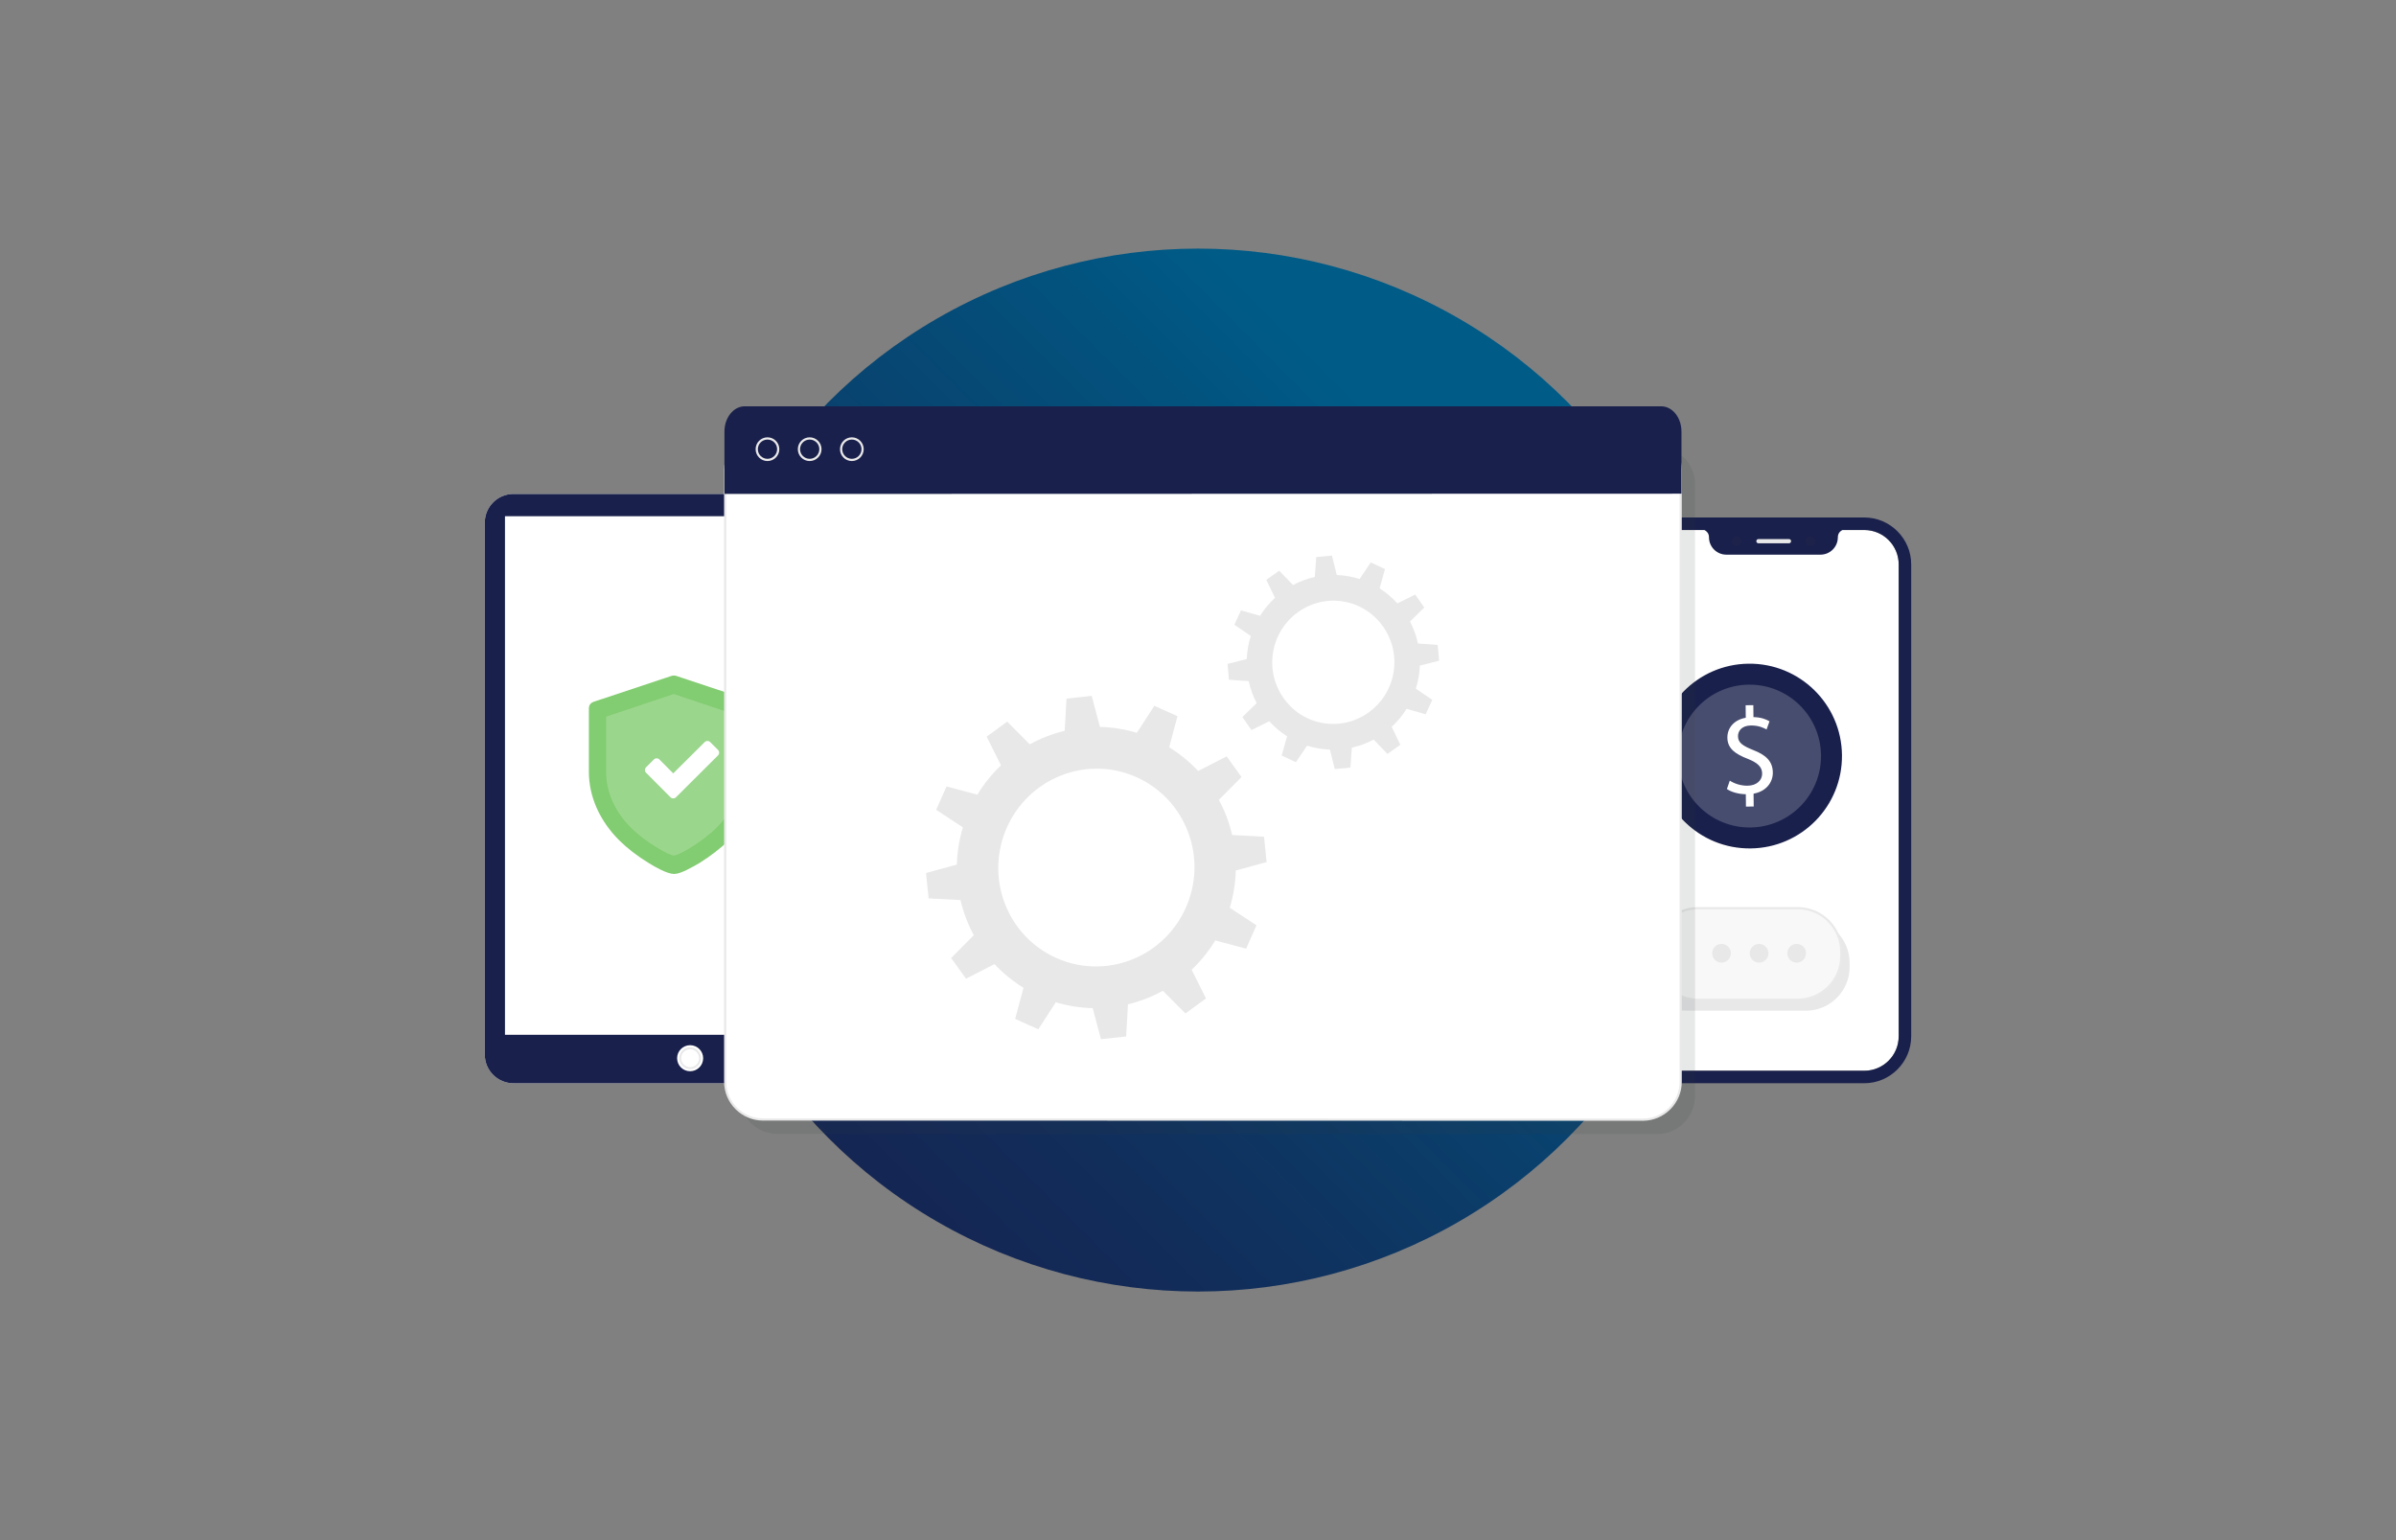
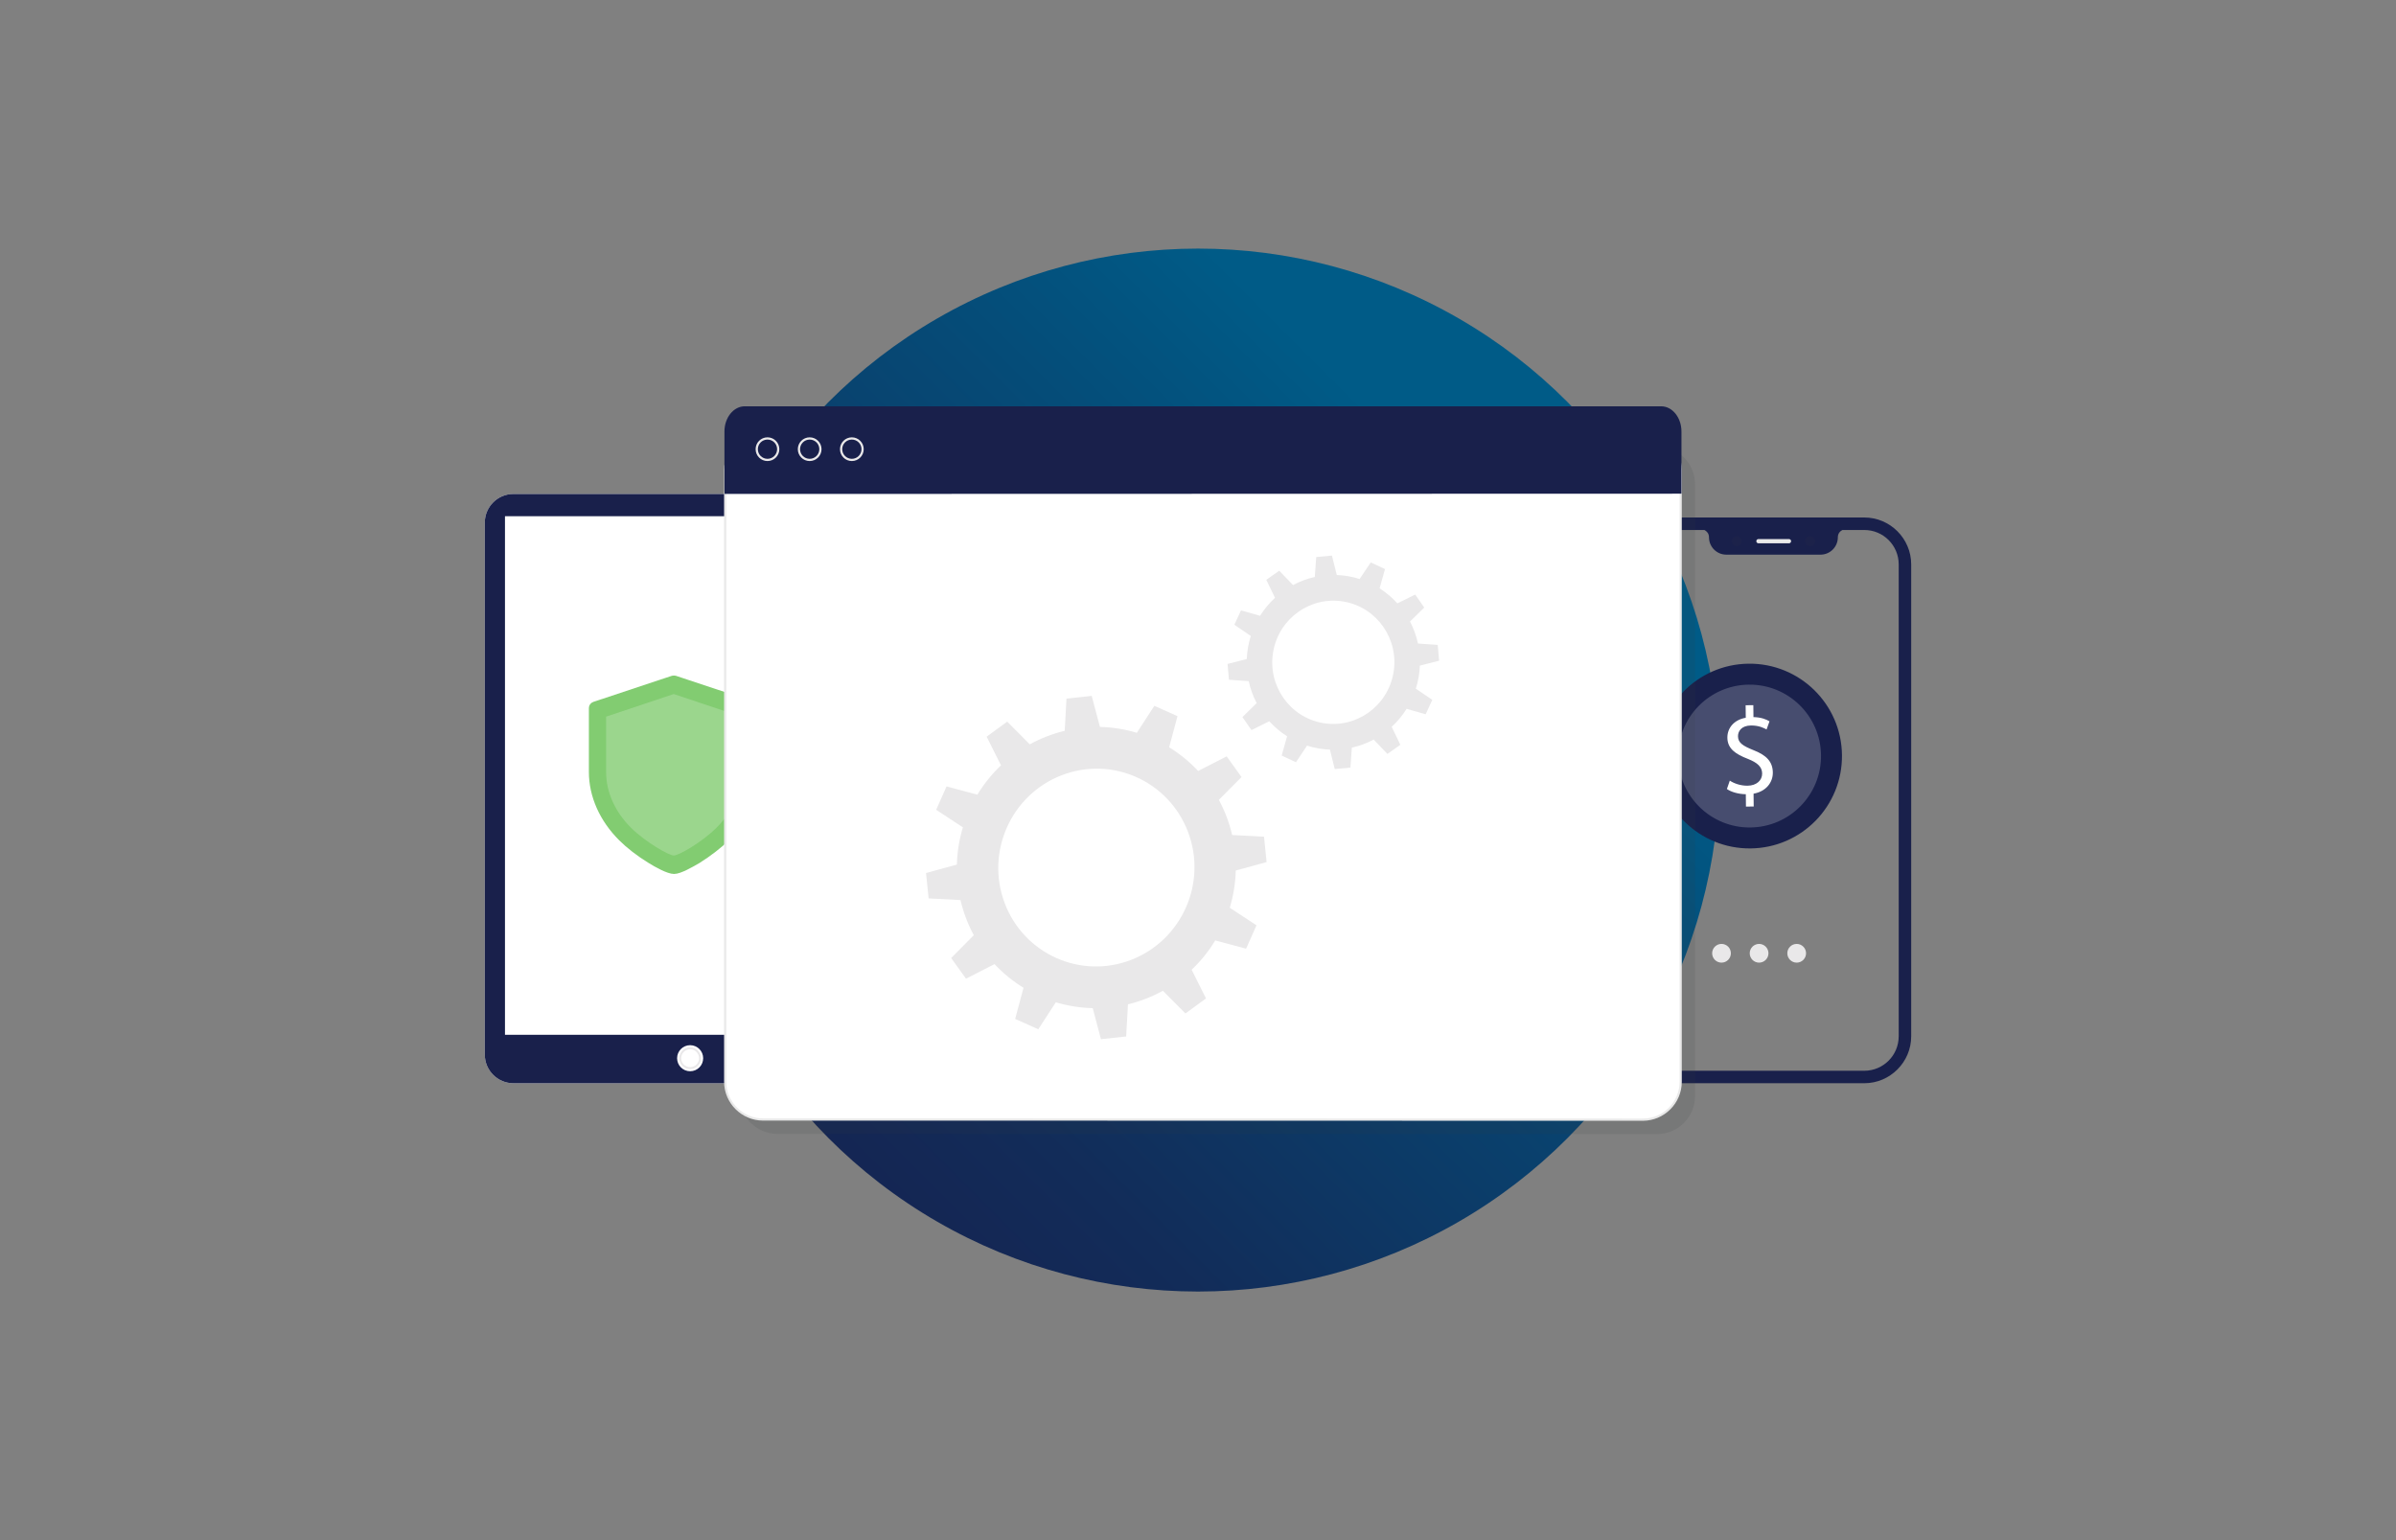
<svg xmlns="http://www.w3.org/2000/svg" id="Layer_1" viewBox="0 0 700 450">
  <rect x="0" y="0" width="700" height="450" fill="#808080" stroke="none" />
  <defs>
    <style>.cls-1{stroke-width:.651px;}.cls-1,.cls-2,.cls-3,.cls-4,.cls-5{stroke-miterlimit:10;}.cls-1,.cls-4{fill:none;stroke:#e9e8e9;}.cls-6{fill:#19204b;}.cls-6,.cls-7,.cls-8,.cls-9,.cls-10,.cls-11,.cls-12,.cls-13,.cls-14,.cls-15{stroke-width:0px;}.cls-7{fill:url(#linear-gradient);}.cls-8,.cls-12,.cls-16,.cls-17,.cls-15,.cls-18{isolation:isolate;}.cls-8,.cls-5,.cls-14{fill:#fff;}.cls-8,.cls-18{opacity:.2;}.cls-9,.cls-15{fill:#3a3b42;}.cls-2{fill:#f8f8f8;stroke-width:.644px;}.cls-2,.cls-5{stroke:#e9e9e9;}.cls-10{fill:#e9e9e9;}.cls-11{fill:#e9e8e9;}.cls-12{fill:#383a44;opacity:.1;}.cls-16,.cls-15{opacity:.12;}.cls-13,.cls-3{fill:#82cc71;}.cls-3{stroke:#82cc71;stroke-width:1.167px;}.cls-4{stroke-width:.574px;}.cls-5{stroke-width:.63px;}</style>
    <linearGradient id="linear-gradient" x1="212.67" y1="1960.33" x2="428.15" y2="1744.85" gradientTransform="translate(0 -1598)" gradientUnits="userSpaceOnUse">
      <stop offset="0" stop-color="#17204e" />
      <stop offset=".282" stop-color="#122c59" />
      <stop offset=".792" stop-color="#054c78" />
      <stop offset="1" stop-color="#005b87" />
    </linearGradient>
  </defs>
  <circle class="cls-7" cx="350" cy="225" r="152.367" />
  <g id="Artwork_1207">
-     <path class="cls-14" d="M544.667,154.854c5.545,0,10.049,4.504,10.049,10.049v137.906c0,5.545-4.504,10.049-10.049,10.049h-53.885c-5.545,0-10.049-4.504-10.049-10.049v-137.906c0-5.545,4.504-10.049,10.049-10.049h53.885" />
    <path class="cls-6" d="M544.667,151.2h-53.885c-7.533,0-13.696,6.164-13.696,13.696v137.906c0,7.533,6.164,13.696,13.696,13.696h53.885c7.533,0,13.696-6.164,13.696-13.696v-137.906c0-7.533-6.165-13.696-13.696-13.696h0ZM554.709,302.808c0,5.545-4.504,10.049-10.049,10.049h-53.885c-5.545,0-10.049-4.504-10.049-10.049v-137.906c0-5.545,4.504-10.049,10.049-10.049h7.188c.648.348,1.324.991,1.324,2.138,0,2.793,2.262,5.067,5.066,5.067h27.511c2.793,0,5.066-2.262,5.066-5.067,0-1.149.675-1.785,1.324-2.138h6.408c5.545,0,10.049,4.504,10.049,10.049v137.906h0Z" />
    <circle class="cls-12" cx="528.848" cy="158.135" r="1.481" />
    <path class="cls-12" d="M508.863,158.125c0,.823-.665,1.48-1.481,1.48s-1.481-.665-1.481-1.48.665-1.48,1.481-1.48,1.481.665,1.481,1.48Z" />
    <path class="cls-10" d="M522.656,158.744h-8.923c-.337,0-.619-.276-.619-.619s.276-.619.619-.619h8.923c.337,0,.619.276.619.619-.01.348-.282.619-.619.619Z" />
  </g>
  <g class="cls-17">
    <path class="cls-6" d="M510.852,193.919c14.905-.165,27.122,11.785,27.287,26.69.165,14.905-11.785,27.122-26.69,27.287-14.905.165-27.122-11.785-27.287-26.69-.165-14.905,11.785-27.122,26.69-27.287" />
  </g>
  <g class="cls-18">
    <path class="cls-14" d="M510.919,200.039c11.525-.128,20.971,9.112,21.099,20.637.128,11.525-9.112,20.971-20.637,21.099s-20.971-9.112-21.099-20.637,9.112-20.971,20.637-21.099" />
  </g>
  <path class="cls-14" d="M510.087,235.709l-.04-3.653c-2.1-.018-4.274-.634-5.524-1.52l.846-2.449c1.305.858,3.193,1.505,5.197,1.483,2.576-.028,4.277-1.533,4.255-3.577-.022-1.977-1.453-3.174-4.136-4.248-3.683-1.404-5.991-3.042-6.026-6.177-.032-2.985,2.069-5.285,5.375-5.853l-.04-3.653,2.249-.025.038,3.489c2.168.044,3.66.614,4.689,1.23l-.86,2.381c-.768-.428-2.262-1.188-4.566-1.163-2.781.03-3.798,1.691-3.782,3.149.021,1.88,1.366,2.793,4.516,4.053,3.751,1.458,5.626,3.345,5.662,6.535.031,2.848-1.915,5.528-5.63,6.184l.041,3.749-2.262.025v.041h0Z" />
  <path class="cls-14" d="M261.527,308.144c0,4.61-3.755,8.365-8.365,8.365h-103.16c-4.61,0-8.365-3.755-8.365-8.365v-155.452c0-4.61,3.755-8.365,8.365-8.365h103.16c4.61,0,8.365,3.755,8.365,8.365v155.452h0Z" />
  <rect class="cls-14" x="147.531" y="157.821" width="108.204" height="144.519" />
  <path class="cls-6" d="M261.527,308.144c0,4.61-3.755,8.365-8.365,8.365h-103.16c-4.61,0-8.365-3.755-8.365-8.365v-155.452c0-4.61,3.755-8.365,8.365-8.365h103.16c4.61,0,8.365,3.755,8.365,8.365v155.452h0Z" />
  <rect class="cls-14" x="147.531" y="150.829" width="108.204" height="151.517" />
  <path class="cls-3" d="M220.213,205.627l-22.926-7.618c-.283-.068-.568-.068-.815,0l-22.926,7.618c-.568.211-.92.671-.92,1.239v18.672c0,7.016,3.084,13.996,8.716,19.594,2.159,2.159,5.208,4.534,8.468,6.52,1.876,1.17,5.349,3.119,7.122,3.119s5.208-2.018,7.122-3.12c3.224-2.018,6.309-4.428,8.468-6.52,5.634-5.634,8.716-12.578,8.716-19.594v-18.672c-.105-.568-.531-1.026-1.027-1.239h.002Z" />
  <path class="cls-13" d="M216.586,225.617c0,5.795-2.557,11.528-7.221,16.19-4.306,4.306-11.076,8.161-12.531,8.161-1.36,0-8.193-3.855-12.531-8.161-4.63-4.63-7.221-10.394-7.221-16.19v-16.224l19.753-6.607,19.753,6.607v16.224h-.004Z" />
  <path class="cls-8" d="M216.586,225.617c0,5.795-2.557,11.528-7.221,16.19-4.306,4.306-11.076,8.161-12.531,8.161-1.36,0-8.193-3.855-12.531-8.161-4.63-4.63-7.221-10.394-7.221-16.19v-16.224l19.753-6.607,19.753,6.607v16.224h-.004Z" />
-   <path class="cls-14" d="M195.882,232.937l-7.125-7.152c-.444-.444-.444-1.161,0-1.604l2.277-2.277c.444-.444,1.168-.444,1.612,0l4.04,4.064,9.194-9.14c.444-.444,1.161-.444,1.604,0l2.277,2.277c.444.444.444,1.168,0,1.612l-12.267,12.22c-.444.45-1.168.444-1.612,0h.001,0Z" />
  <g class="cls-16">
-     <path class="cls-9" d="M540.371,282.569c0,7.087-5.798,12.728-12.728,12.728h-35.094c-7.087,0-12.728-5.798-12.728-12.728v-1.29c0-7.087,5.798-12.728,12.728-12.728h35.094c7.087,0,12.728,5.798,12.728,12.728v1.29Z" />
-   </g>
-   <path class="cls-2" d="M537.939,279.373c0,7.087-5.798,12.728-12.728,12.728h-29.188c-7.087,0-12.728-5.798-12.728-12.728v-1.29c0-7.087,5.798-12.728,12.728-12.728h29.188c7.087,0,12.728,5.798,12.728,12.728v1.29h0Z" />
+     </g>
  <circle class="cls-11" cx="513.925" cy="278.528" r="2.736" />
  <circle class="cls-11" cx="524.908" cy="278.528" r="2.736" />
  <circle class="cls-11" cx="502.947" cy="278.528" r="2.736" />
  <circle class="cls-14" cx="201.625" cy="309.192" r="3.806" />
  <circle class="cls-4" cx="201.625" cy="309.192" r="2.899" />
  <path class="cls-15" d="M484.145,331.343c6.08,0,11.061-4.982,11.061-11.061v-178.798c0-6.079-4.982-11.061-11.061-11.061H227.114c-6.079,0-11.061,4.982-11.061,11.061v178.748c0,6.08,4.982,11.061,11.061,11.061l257.031.056h0v-.006h0Z" />
  <path class="cls-5" d="M479.963,327.154c6.08,0,11.061-4.982,11.061-11.061v-178.798c0-6.079-4.982-11.061-11.061-11.061H222.92c-6.079,0-11.061,4.982-11.061,11.061v178.748c0,6.08,4.982,11.061,11.061,11.061l257.041.056h0v-.006h.001Z" />
  <path class="cls-6" d="M491.244,144.248v-18.161c0-4.076-2.654-7.375-5.93-7.375H217.58c-3.274,0-5.93,3.308-5.93,7.375v17.354l.045.878,279.547-.074h.001v.002Z" />
  <circle class="cls-1" cx="224.221" cy="131.245" r="3.14" />
  <circle class="cls-1" cx="236.55" cy="131.245" r="3.14" />
  <circle class="cls-1" cx="248.873" cy="131.245" r="3.14" />
  <path class="cls-11" d="M310.124,226.53c14.792-5.742,31.344,1.683,36.972,16.569s-1.807,31.603-16.598,37.346c-14.792,5.739-31.344-1.683-36.976-16.569-5.619-14.881,1.811-31.608,16.603-37.346h-.001ZM300.853,217.48l-6.592-6.635-6.01,4.395,4.191,8.378c-2.682,2.555-4.994,5.436-6.899,8.569l-9.007-2.41-3.031,6.826,7.804,5.131c-1.049,3.507-1.662,7.158-1.752,10.877l-9.012,2.461.757,7.421,9.308.485c.408,1.768.944,3.528,1.607,5.266.659,1.747,1.424,3.405,2.283,4.999l-6.614,6.673,4.336,6.036,8.332-4.259c2.521,2.695,5.368,5.012,8.467,6.916l-2.436,9.097,6.758,3.026,5.122-7.889c3.476,1.042,7.094,1.636,10.78,1.717l2.401,9.071,7.366-.795.528-9.39c1.752-.421,3.502-.969,5.228-1.641,1.73-.675,3.384-1.449,4.969-2.325l6.592,6.635,6.01-4.395-4.196-8.378c2.687-2.555,4.999-5.432,6.899-8.569l9.012,2.41,3.031-6.826-7.804-5.131c1.049-3.507,1.658-7.158,1.752-10.877l9.007-2.465-.753-7.421-9.313-.488c-.408-1.768-.944-3.528-1.594-5.266-.659-1.747-1.428-3.405-2.287-4.999l6.614-6.673-4.331-6.04-8.332,4.267c-2.524-2.695-5.368-5.015-8.472-6.916l2.436-9.097-6.758-3.026-5.122,7.889c-3.469-1.042-7.094-1.641-10.78-1.717l-2.401-9.071-7.366.795-.523,9.407c-1.752.421-3.502.969-5.228,1.632-1.734.663-3.392,1.449-4.977,2.321h-.001Z" />
  <path class="cls-11" d="M386.443,211.253c-9.708-1.7-16.186-11.031-14.482-20.82,1.705-9.802,10.963-16.356,20.662-14.661,9.708,1.705,16.186,11.031,14.486,20.824-1.705,9.798-10.967,16.352-20.666,14.656ZM410.939,207.108l5.572,1.586,1.942-4.208-4.812-3.265c.34-1.075.613-2.19.812-3.329s.323-2.278.362-3.409l5.628-1.441-.408-4.62-5.772-.404c-.488-2.261-1.276-4.416-2.325-6.423l4.161-4.077-2.635-3.8-5.216,2.572c-1.518-1.683-3.256-3.154-5.195-4.39l1.586-5.628-4.17-1.947-3.251,4.85c-1.063-.34-2.168-.616-3.294-.812-1.131-.196-2.261-.319-3.379-.353l-1.411-5.675-4.591.421-.417,5.823c-2.236.497-4.378,1.297-6.363,2.359l-4.034-4.191-3.774,2.669,2.542,5.258c-1.671,1.534-3.133,3.294-4.361,5.249l-5.572-1.586-1.939,4.208,4.799,3.273c-.34,1.075-.613,2.19-.812,3.329s-.323,2.278-.362,3.409l-5.615,1.432.404,4.62,5.777.408c.488,2.257,1.271,4.412,2.325,6.419l-4.165,4.08,2.64,3.8,5.216-2.572c1.522,1.679,3.26,3.154,5.195,4.387l-1.581,5.628,4.17,1.951,3.244-4.85c1.063.34,2.168.616,3.298.808,1.131.196,2.261.319,3.379.357l1.411,5.671,4.582-.417.417-5.827c2.24-.497,4.378-1.292,6.367-2.359l4.03,4.191,3.774-2.669-2.533-5.258c1.662-1.525,3.142-3.289,4.357-5.249l-.002.002Z" />
</svg>